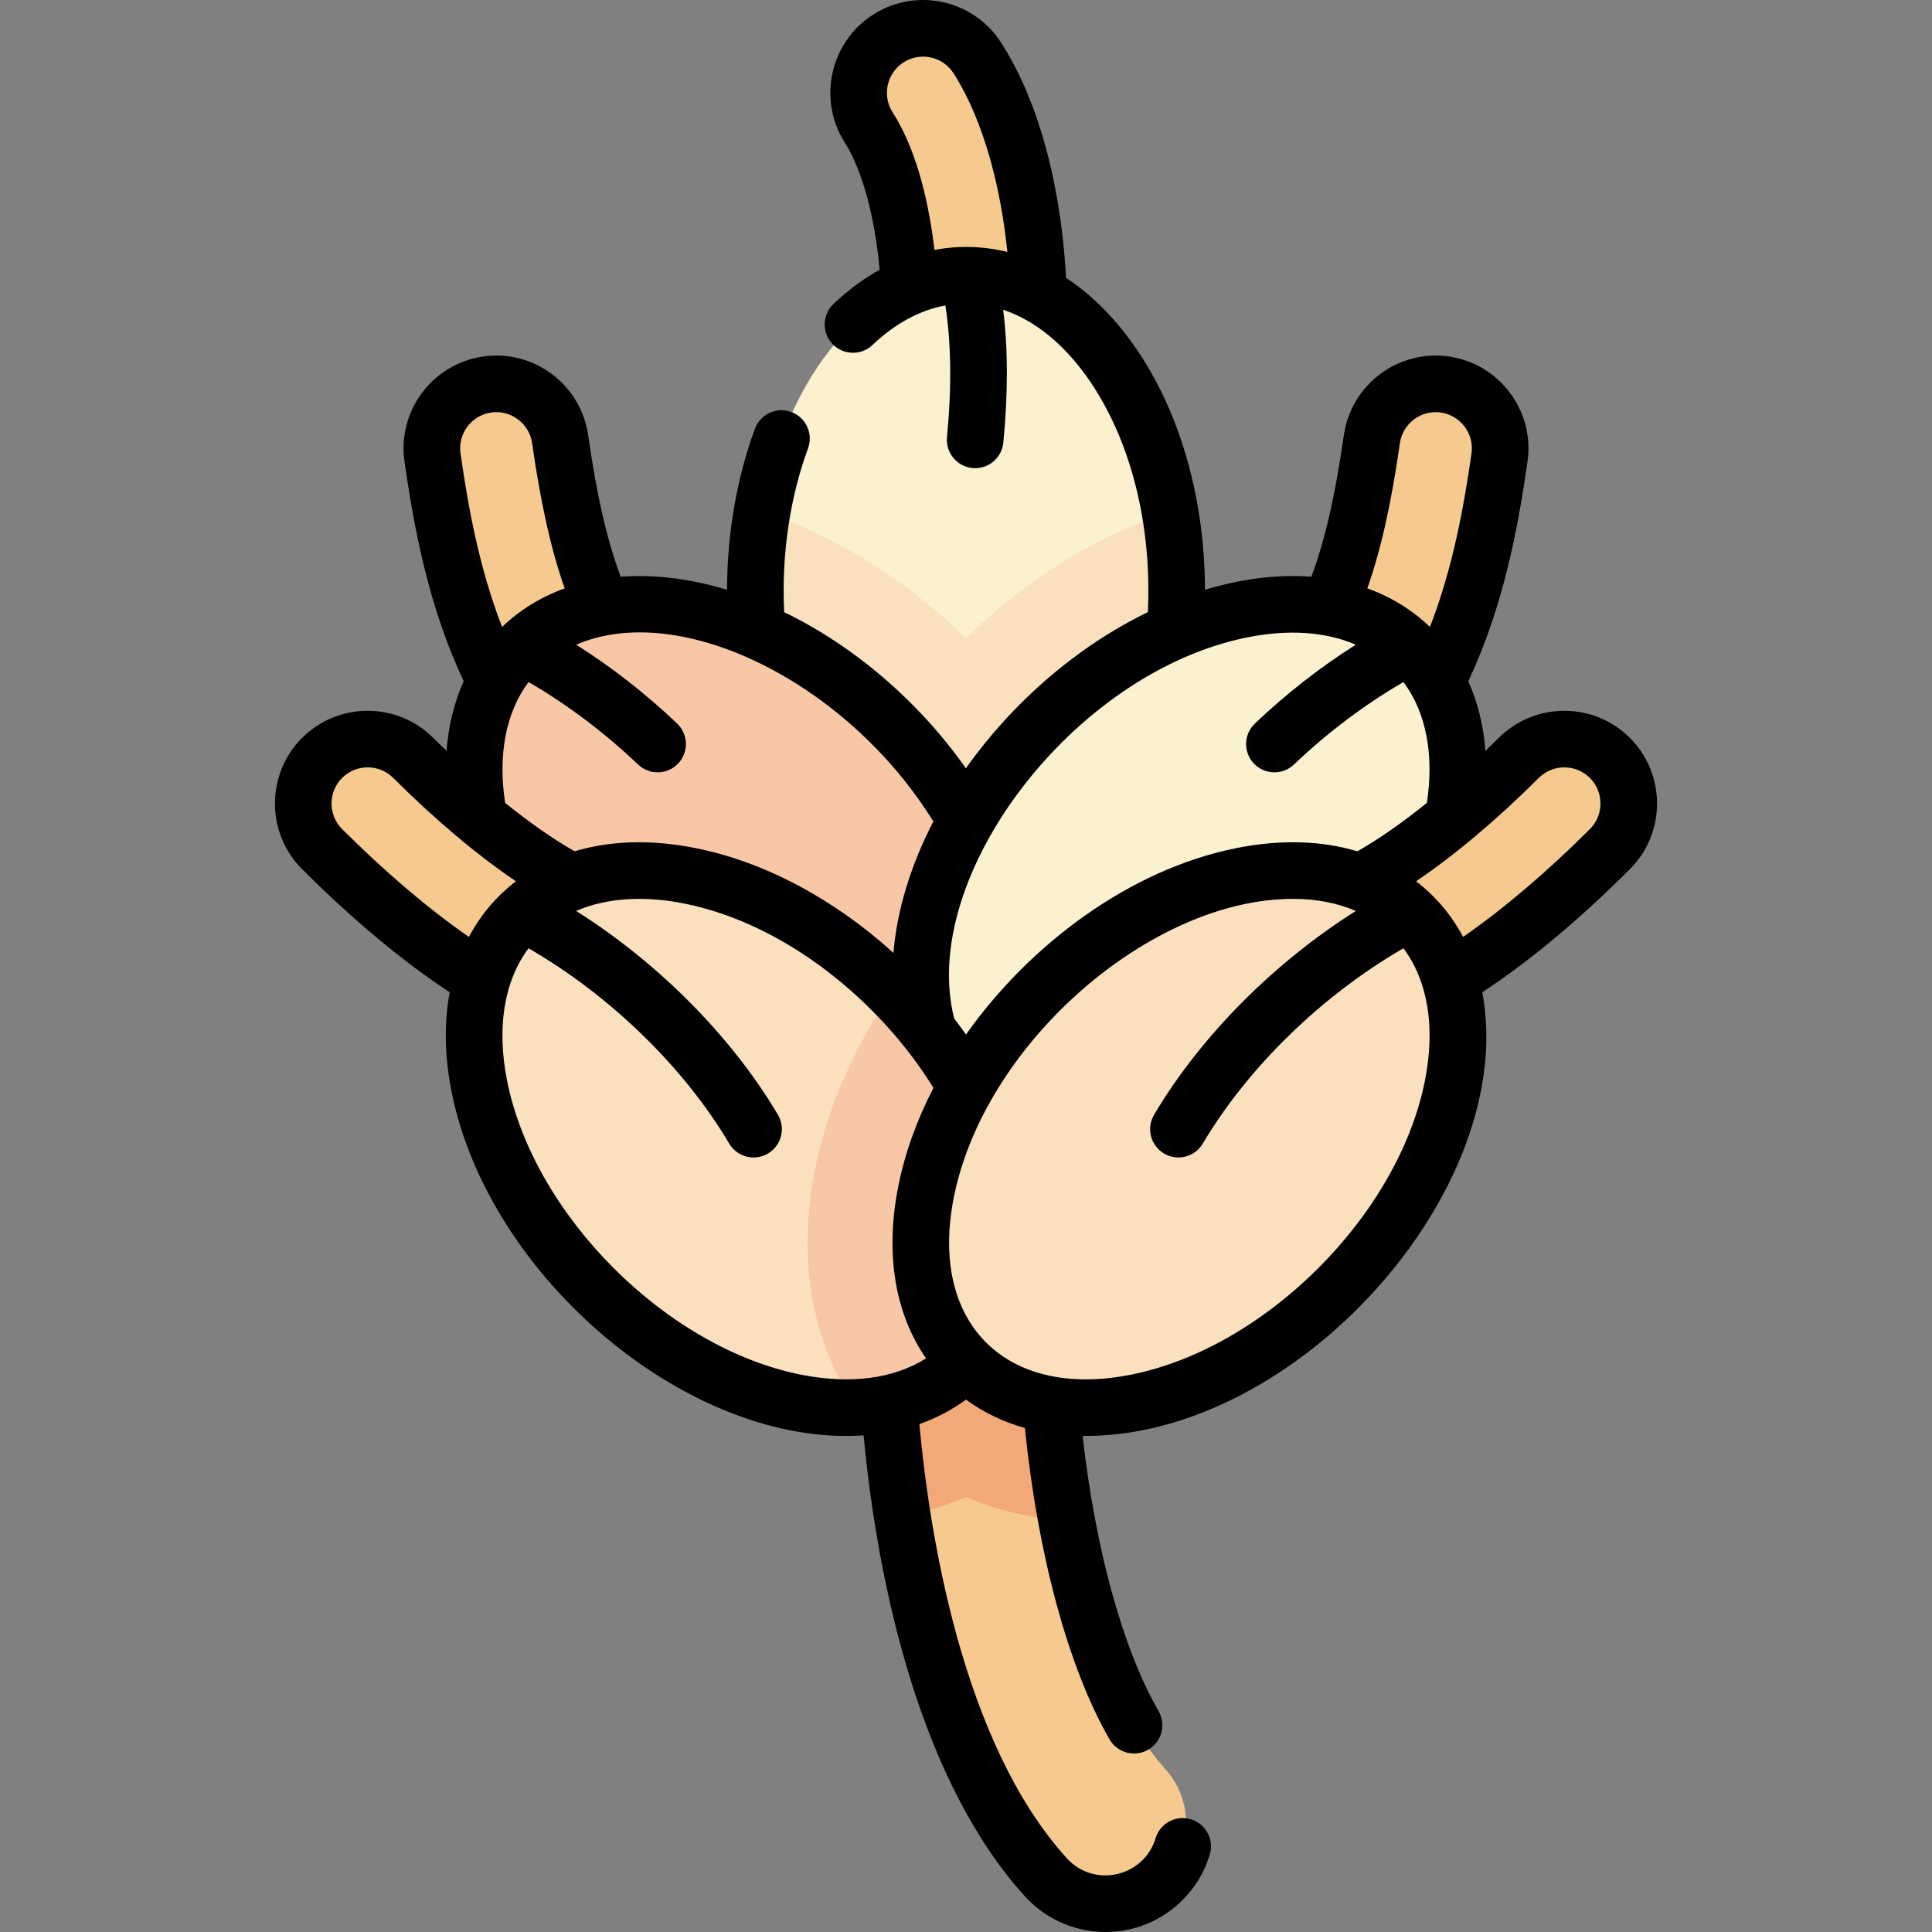
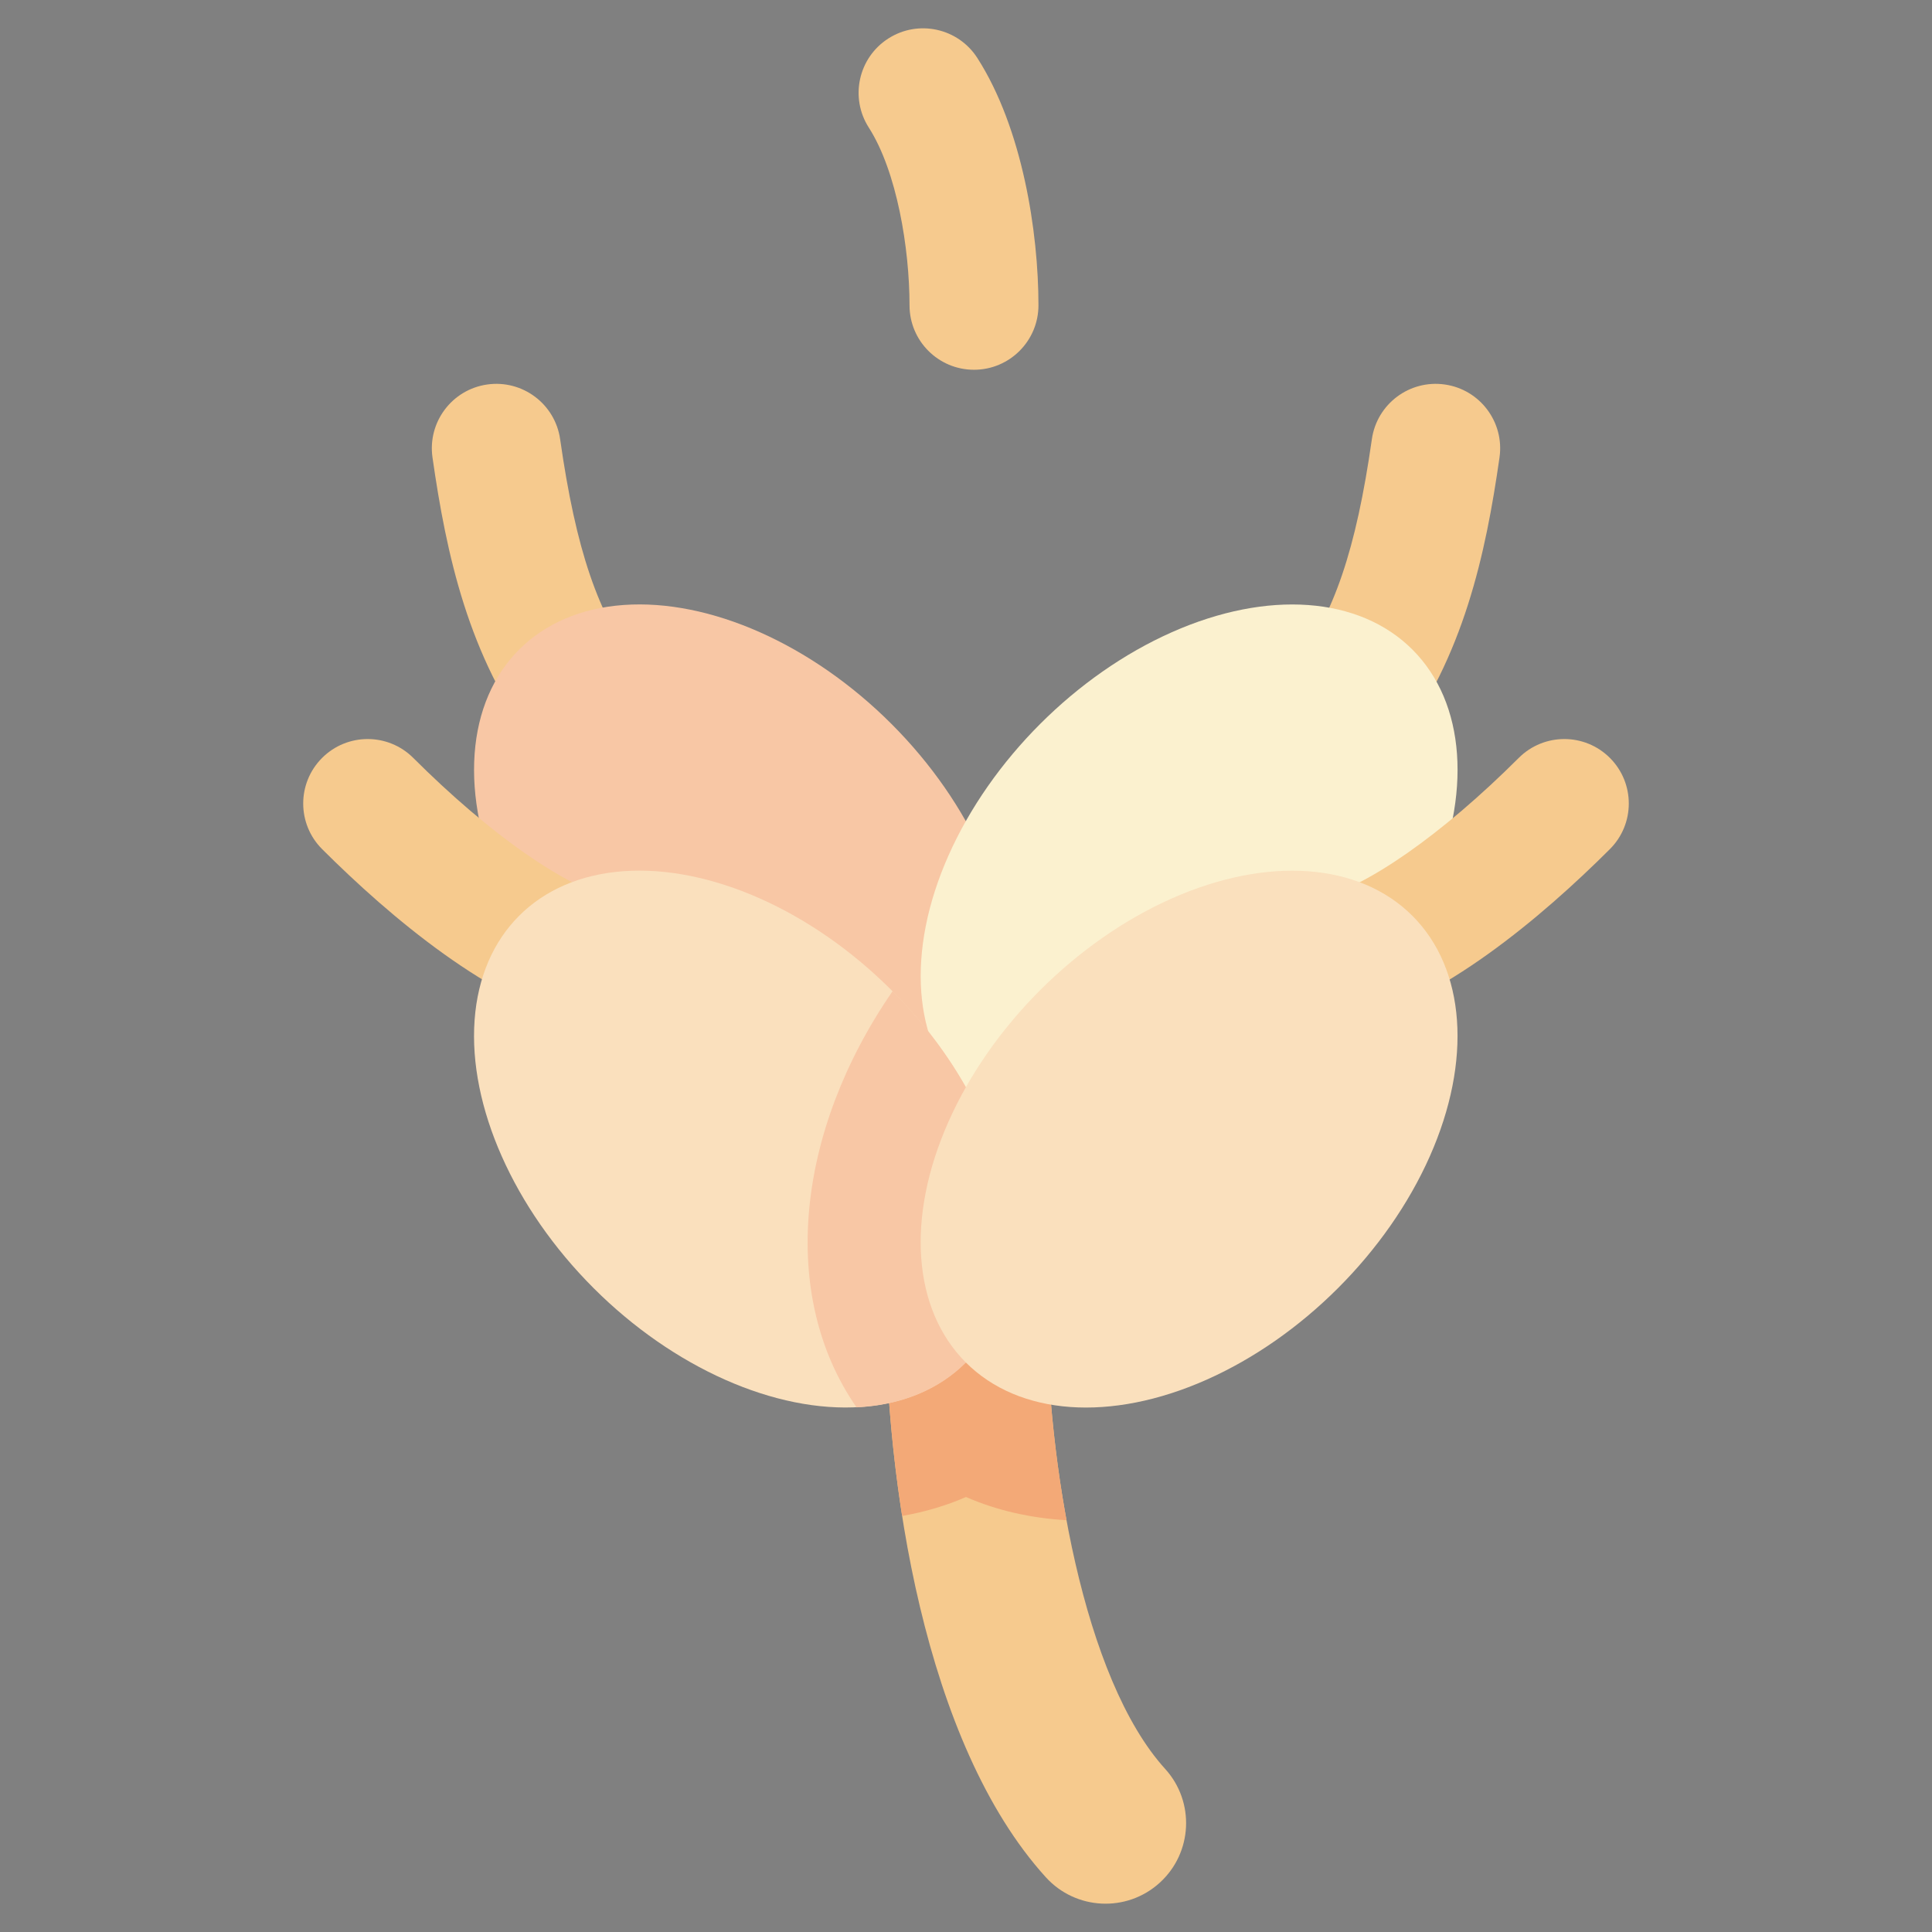
<svg xmlns="http://www.w3.org/2000/svg" id="Capa_1" enable-background="new 0 0 512.008 512.008" height="512" viewBox="0 0 512.008 512.008" width="512">
  <rect x="0" y="0" width="512.008" height="512.008" fill="#808080" stroke="none" />
  <g>
    <path d="m370.265 197.471c17.617-23.501 23.448-50.531 27.127-76.24 1.336-9.341-5.153-17.996-14.494-19.333-9.341-1.336-17.997 5.153-19.333 14.493-4.204 29.39-9.992 46.377-20.642 60.584-5.66 7.55-4.127 18.258 3.423 23.918 7.572 5.675 18.272 4.11 23.919-3.422z" fill="#f6ca8e" />
    <path d="m277.164 497.503c-32.279-35.56-42.516-104.843-42.516-152.081 0-11.795 9.562-21.357 21.357-21.357s21.356 9.561 21.356 21.357c0 42.744 9.835 99.584 31.429 123.372 7.927 8.733 7.275 22.24-1.459 30.168-8.77 7.962-22.274 7.236-30.167-1.459z" fill="#f6ca8e" />
    <path d="m277.361 345.422c0-11.795-9.562-21.357-21.357-21.357s-21.357 9.561-21.357 21.357c0 16.82 1.308 36.436 4.436 56.327 5.954-1.045 11.619-2.709 16.92-5.018 8.114 3.534 17.066 5.597 26.643 6.144-3.564-19.322-5.285-39.613-5.285-57.453z" fill="#f3a977" />
    <path d="m258.121 97.992c-9.436 0-17.085-7.649-17.085-17.085 0-15.055-3.338-35.457-10.794-47.099-5.089-7.946-2.773-18.513 5.172-23.602 7.944-5.089 18.513-2.775 23.603 5.172 11.937 18.637 16.189 46.069 16.189 65.528 0 9.436-7.649 17.086-17.085 17.086z" fill="#f6ca8e" />
    <g>
-       <ellipse cx="256.005" cy="156.65" fill="#fbf1cf" rx="55.835" ry="83.706" />
-       <path d="m310.052 135.573c-19.112 6.251-37.801 17.743-54.048 33.569-16.247-15.826-34.935-27.319-54.047-33.569-1.165 6.734-1.788 13.796-1.788 21.076 0 46.23 24.998 83.706 55.835 83.706s55.835-37.477 55.835-83.706c0-7.28-.622-14.342-1.787-21.076z" fill="#fae0bd" />
-     </g>
+       </g>
    <path d="m141.744 197.471c-17.616-23.501-23.448-50.531-27.127-76.24-1.337-9.341 5.153-17.996 14.493-19.333 9.342-1.336 17.997 5.153 19.333 14.493 4.204 29.39 9.992 46.377 20.642 60.584 5.66 7.55 4.127 18.258-3.423 23.918-7.571 5.675-18.27 4.11-23.918-3.422z" fill="#f6ca8e" />
    <g>
      <ellipse cx="196.815" cy="231.322" fill="#f8c7a5" rx="55.835" ry="83.706" transform="matrix(.707 -.707 .707 .707 -105.924 206.922)" />
    </g>
    <g>
      <ellipse cx="315.194" cy="231.322" fill="#fbf1cf" rx="83.706" ry="55.835" transform="matrix(.707 -.707 .707 .707 -71.251 290.628)" />
    </g>
    <path d="m155.179 271.531c-25.13-5.932-51.832-28.558-69.807-46.494-6.679-6.665-6.691-17.483-.026-24.162 6.666-6.68 17.481-6.691 24.163-.026 20.377 20.334 40.386 34.324 53.521 37.425 9.183 2.168 14.871 11.37 12.703 20.554-2.165 9.168-11.354 14.873-20.554 12.703z" fill="#f6ca8e" />
    <path d="m336.277 258.828c-2.168-9.184 3.521-18.386 12.703-20.554 13.136-3.1 33.143-17.091 53.52-37.425 6.679-6.664 17.497-6.654 24.162.026 6.666 6.679 6.654 17.497-.025 24.162-17.974 17.936-44.675 40.562-69.806 46.494-9.203 2.17-18.39-3.536-20.554-12.703z" fill="#f6ca8e" />
    <g>
      <ellipse cx="196.815" cy="301.881" fill="#fae0bd" rx="55.835" ry="83.706" transform="matrix(.707 -.707 .707 .707 -155.816 227.588)" />
      <path d="m227.006 372.97c11.39-.539 21.513-4.414 28.999-11.9 21.746-21.746 13.024-65.739-19.448-98.402-25.882 37.527-29.992 80.934-9.551 110.302z" fill="#f8c7a5" />
    </g>
    <g>
      <ellipse cx="315.194" cy="301.881" fill="#fae0bd" rx="83.706" ry="55.835" transform="matrix(.707 -.707 .707 .707 -121.144 311.295)" />
    </g>
-     <path d="m431.971 195.577c-9.574-9.594-25.171-9.613-34.769-.037-1.186 1.183-2.37 2.336-3.552 3.476-.49-6.676-2.015-12.881-4.54-18.471 9.263-19.616 13.146-40.361 15.707-58.252 1.92-13.419-7.436-25.899-20.856-27.82-13.405-1.921-25.899 7.435-27.819 20.856-2.293 16.036-5.007 27.894-8.615 37.51-9.446-.699-18.942.674-28.193 3.456-.062-23.692-6.306-46.053-17.608-62.997-5.582-8.368-12.088-14.983-19.215-19.664-.65-12.876-3.649-41.179-17.178-62.301-7.327-11.44-22.52-14.774-33.964-7.442-11.414 7.312-14.753 22.547-7.441 33.962 4.555 7.112 8.011 19.96 9.176 33.648-4.277 2.36-8.376 5.39-12.227 9.067-2.996 2.86-3.106 7.608-.246 10.604s7.608 3.105 10.604.246c5.936-5.667 12.523-9.215 19.306-10.463 1.544 9.954 1.693 21.657.429 34.902-.42 4.402 3.039 8.213 7.475 8.213 3.82 0 7.087-2.907 7.457-6.788 1.262-13.212 1.249-24.826-.046-35.196 8.668 2.896 16.749 9.574 23.394 19.535 11.513 17.26 15.966 39.889 14.947 60.609-18.999 9.199-36.016 24.157-48.22 41.376-12.597-17.88-29.797-32.487-48.16-41.377-.761-15.405 1.6-30.598 6.325-43.414 1.433-3.887-.557-8.199-4.443-9.631-3.889-1.433-8.198.556-9.631 4.443-4.8 13.021-7.352 27.767-7.392 42.667-9.251-2.781-18.746-4.153-28.19-3.454-3.607-9.614-6.32-21.473-8.615-37.512-1.92-13.419-14.392-22.776-27.82-20.856-13.419 1.92-22.775 14.4-20.856 27.82 2.56 17.884 6.441 38.621 15.697 58.23-2.529 5.592-4.047 11.806-4.538 18.486-1.18-1.137-2.362-2.288-3.545-3.469-9.597-9.573-25.194-9.555-34.77.039-9.574 9.596-9.557 25.193.038 34.768 13.487 13.457 26.616 24.403 39.104 32.618-1.515 8.078-1.377 16.991.512 26.449 9.846 49.288 63.129 94.165 109.168 90.976 3.858 40.671 15.303 91.913 42.753 122.154 10.691 11.775 28.931 12.711 40.761 1.971 3.886-3.526 6.734-8.037 8.239-13.044 1.192-3.967-1.058-8.149-5.024-9.341-3.966-1.19-8.148 1.058-9.341 5.024-3.069 10.206-16.238 13.339-23.527 5.308-27.923-30.759-36.486-86.831-39.077-115.057 4.481-1.581 8.626-3.744 12.363-6.489 4.622 3.395 9.862 5.912 15.6 7.52 3.439 33.689 11.522 63.533 22.425 82.506 2.07 3.603 6.659 4.824 10.24 2.766 3.591-2.064 4.829-6.648 2.766-10.24-9.517-16.56-16.716-42.8-20.12-72.927 56.516.639 115.717-65.323 105.917-117.576 12.49-8.216 25.619-19.163 39.104-32.62 9.591-9.574 9.606-25.171.031-34.767zm-184.333-129.343c-1.193-10.334-4.085-25.548-11.081-36.471-2.85-4.451-1.549-10.391 2.902-13.241 4.459-2.858 10.384-1.56 13.241 2.902 8.37 13.068 12.679 31.463 14.26 47.347-6.216-1.523-12.67-1.781-19.322-.537zm123.353 51.219c.748-5.233 5.614-8.883 10.846-8.131 5.232.749 8.88 5.614 8.131 10.846-2.044 14.29-4.981 30.465-11.014 45.977-4.739-4.537-10.327-7.957-16.59-10.217 3.604-10.237 6.341-22.502 8.627-38.475zm-123.639 100.254c-6.004 11.572-9.629 23.459-10.581 34.817-15.831-14.342-34.229-24.134-52.423-27.768-11.704-2.339-22.579-2-32.061.849-5.663-3.214-11.895-7.563-18.423-12.836-1.95-12.857.223-23.993 6.208-32.021 10.14 5.868 20.088 13.346 29.03 21.863 3.02 2.876 7.766 2.722 10.604-.258 2.856-3 2.741-7.747-.258-10.604-8.285-7.891-17.382-14.982-26.749-20.893 27.537-11.928 71.857 10.002 94.653 46.851zm-125.311-97.538c-.749-5.232 2.899-10.098 8.131-10.847 5.238-.751 10.099 2.899 10.847 8.131 2.285 15.975 5.023 28.239 8.629 38.476-6.263 2.26-11.852 5.679-16.591 10.216-6.034-15.512-8.971-31.687-11.016-45.976zm2.221 128.127c-10.679-7.405-22.148-17.147-33.592-28.567-3.741-3.733-3.748-9.814-.016-13.555 3.732-3.74 9.814-3.749 13.557-.015 11.127 11.103 22.314 20.497 32.507 27.383-5.001 3.868-9.2 8.659-12.456 14.754zm121.148 111.691c-8.53 5.395-20.049 6.934-33.19 4.31-35.602-7.11-70.71-42.228-77.821-77.821-2.833-14.187-.812-26.48 5.673-35.166 21.541 12.441 41.167 31.468 53.181 51.756 2.117 3.575 6.721 4.736 10.274 2.632 3.564-2.111 4.742-6.711 2.632-10.275-12.307-20.784-31.8-40.341-53.471-54.003 7.915-3.433 17.752-4.148 28.723-1.955 26.495 5.292 51.648 25.67 65.967 48.84-4.402 8.524-7.565 17.307-9.31 26.042-3.555 17.799-.928 33.675 7.342 45.64zm85.188-191.081c10.968-2.19 20.8-1.476 28.712 1.952-9.367 5.911-18.464 13.002-26.748 20.893-2.999 2.857-3.114 7.604-.258 10.604 2.842 2.984 7.589 3.128 10.603.258 8.941-8.516 18.889-15.994 29.029-21.862 5.986 8.027 8.159 19.163 6.209 32.02-6.529 5.274-12.761 9.623-18.424 12.837-9.482-2.85-20.356-3.188-32.061-.85-28.357 5.664-54.841 25.611-71.662 49.409-1.009-1.43-2.049-2.845-3.124-4.242-9.511-37.393 31.382-91.762 77.724-101.019zm47.012 117.57c-7.111 35.6-42.228 70.712-77.82 77.82-33.316 6.656-53.655-13.755-47.012-47.011 8.175-40.929 52.248-79.072 89.861-79.072 6.17 0 11.791 1.084 16.679 3.203-21.669 13.666-41.177 33.251-53.467 54.007-2.11 3.564-.933 8.165 2.632 10.275 3.548 2.101 8.155.948 10.274-2.632 11.995-20.258 31.638-39.317 53.175-51.761 6.489 8.686 8.512 20.981 5.678 35.171zm43.729-66.747c-11.445 11.421-22.912 21.16-33.593 28.565-3.247-6.076-7.439-10.872-12.455-14.751 10.192-6.886 21.378-16.279 32.507-27.383 3.743-3.733 9.823-3.727 13.557.014 3.731 3.74 3.725 9.821-.016 13.555z" />
  </g>
</svg>